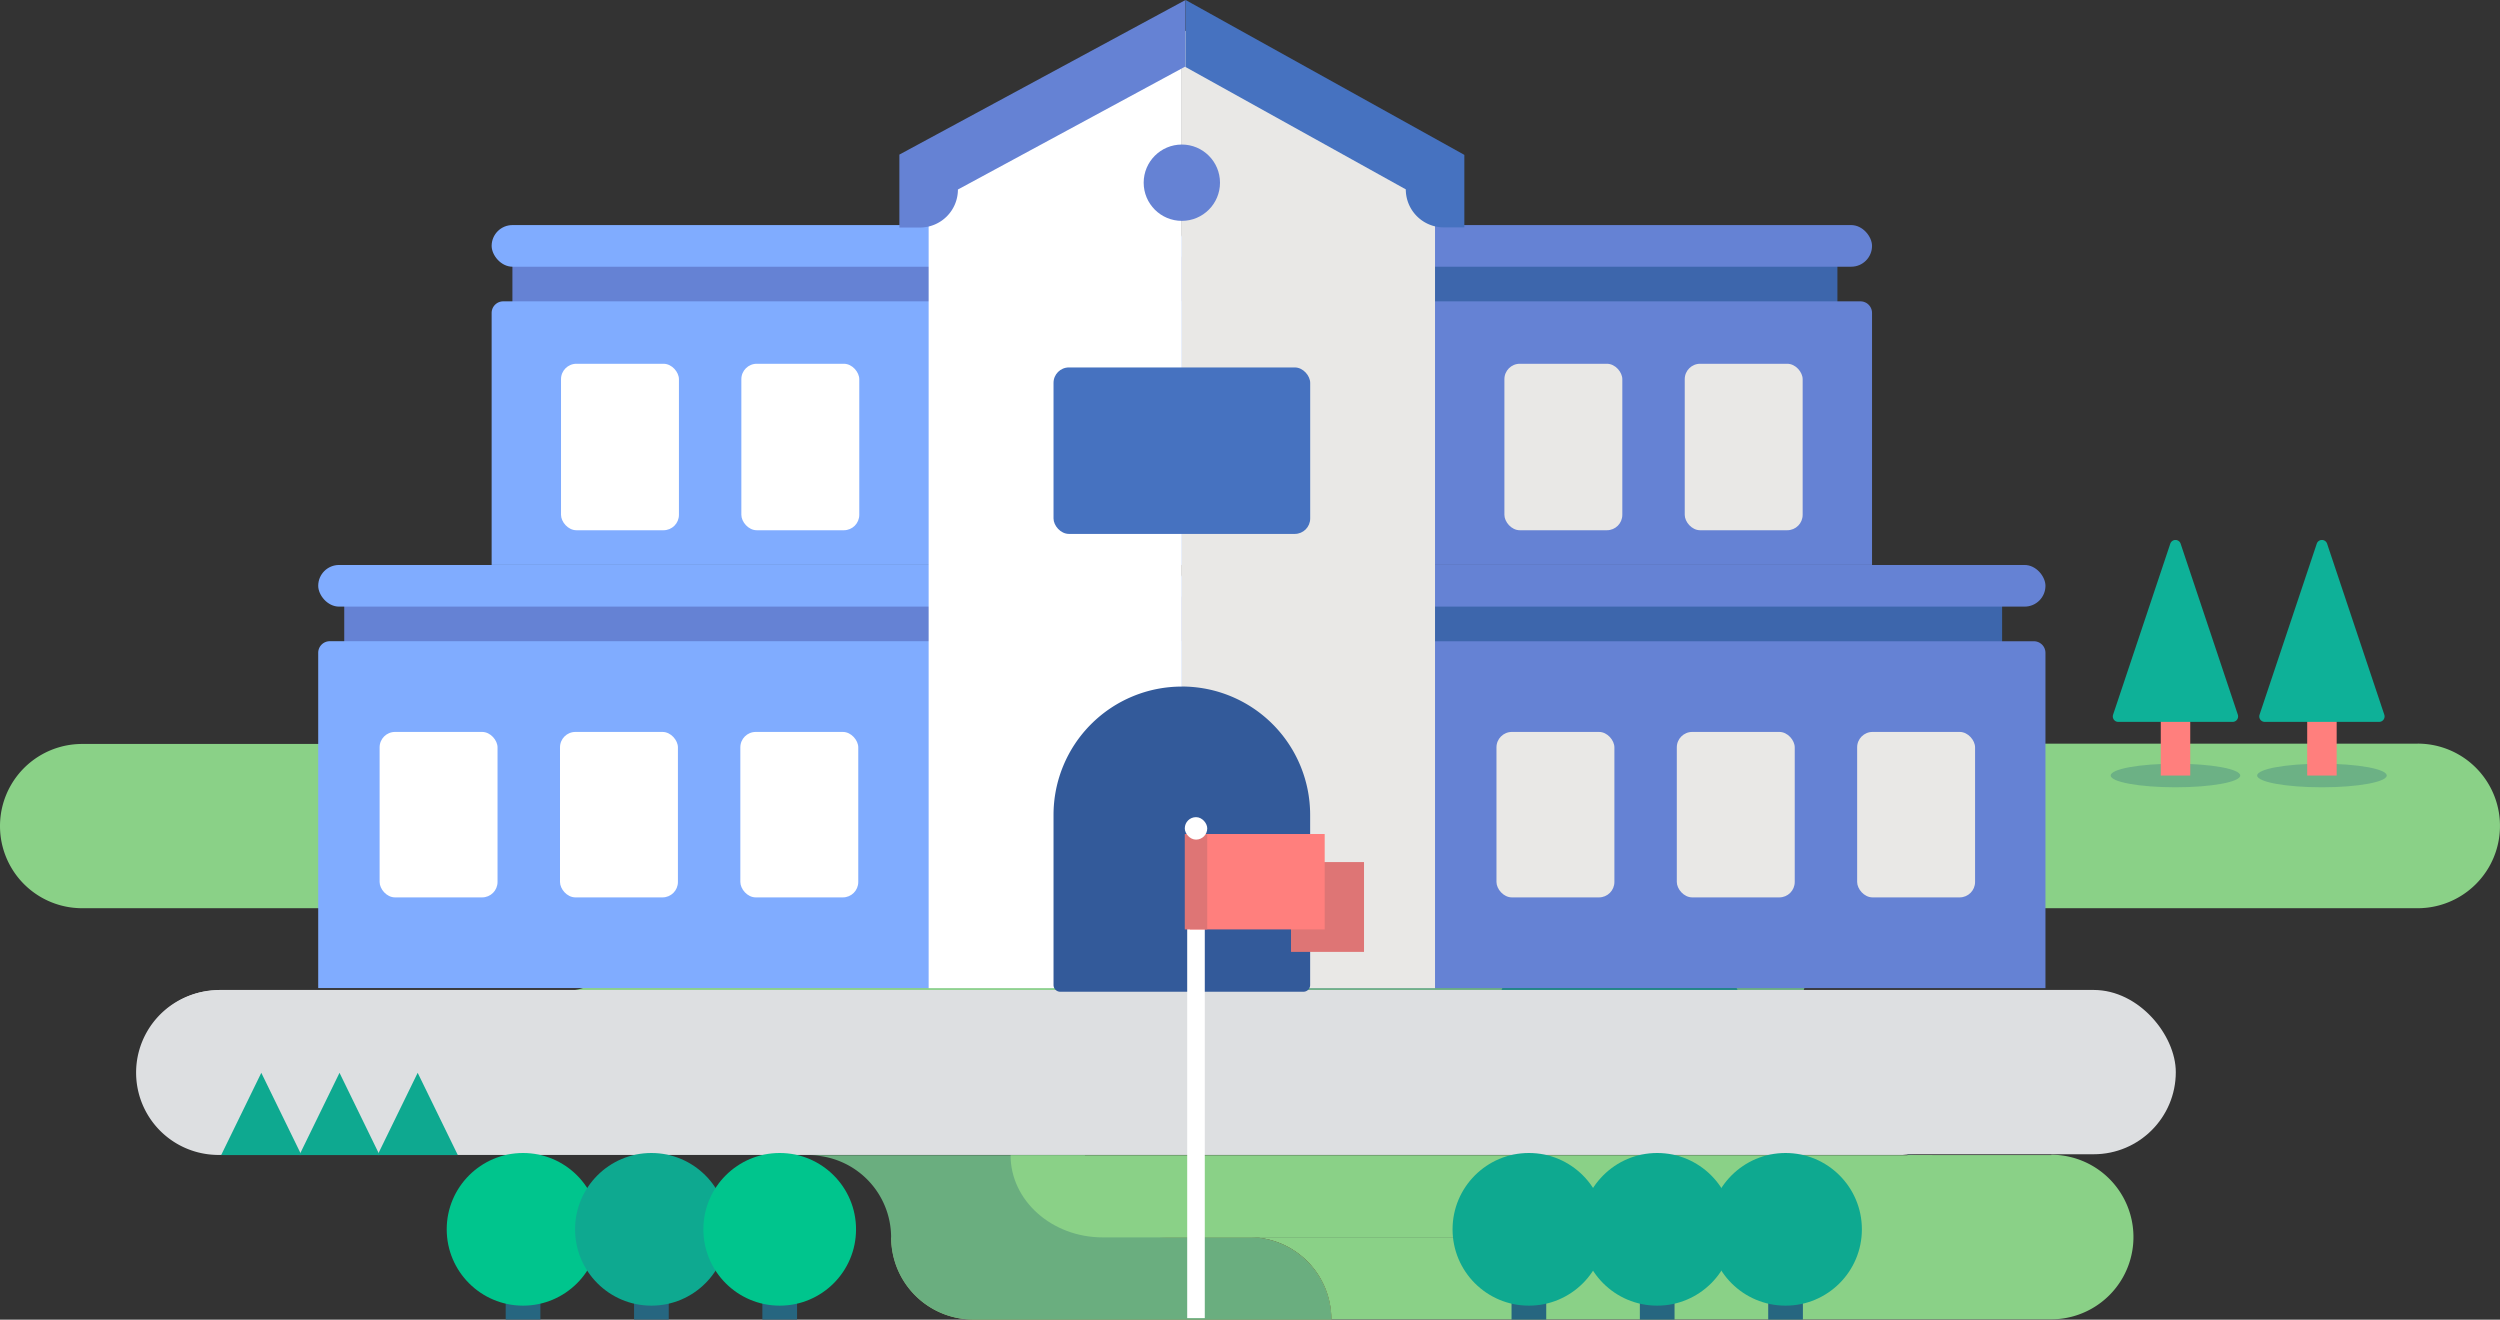
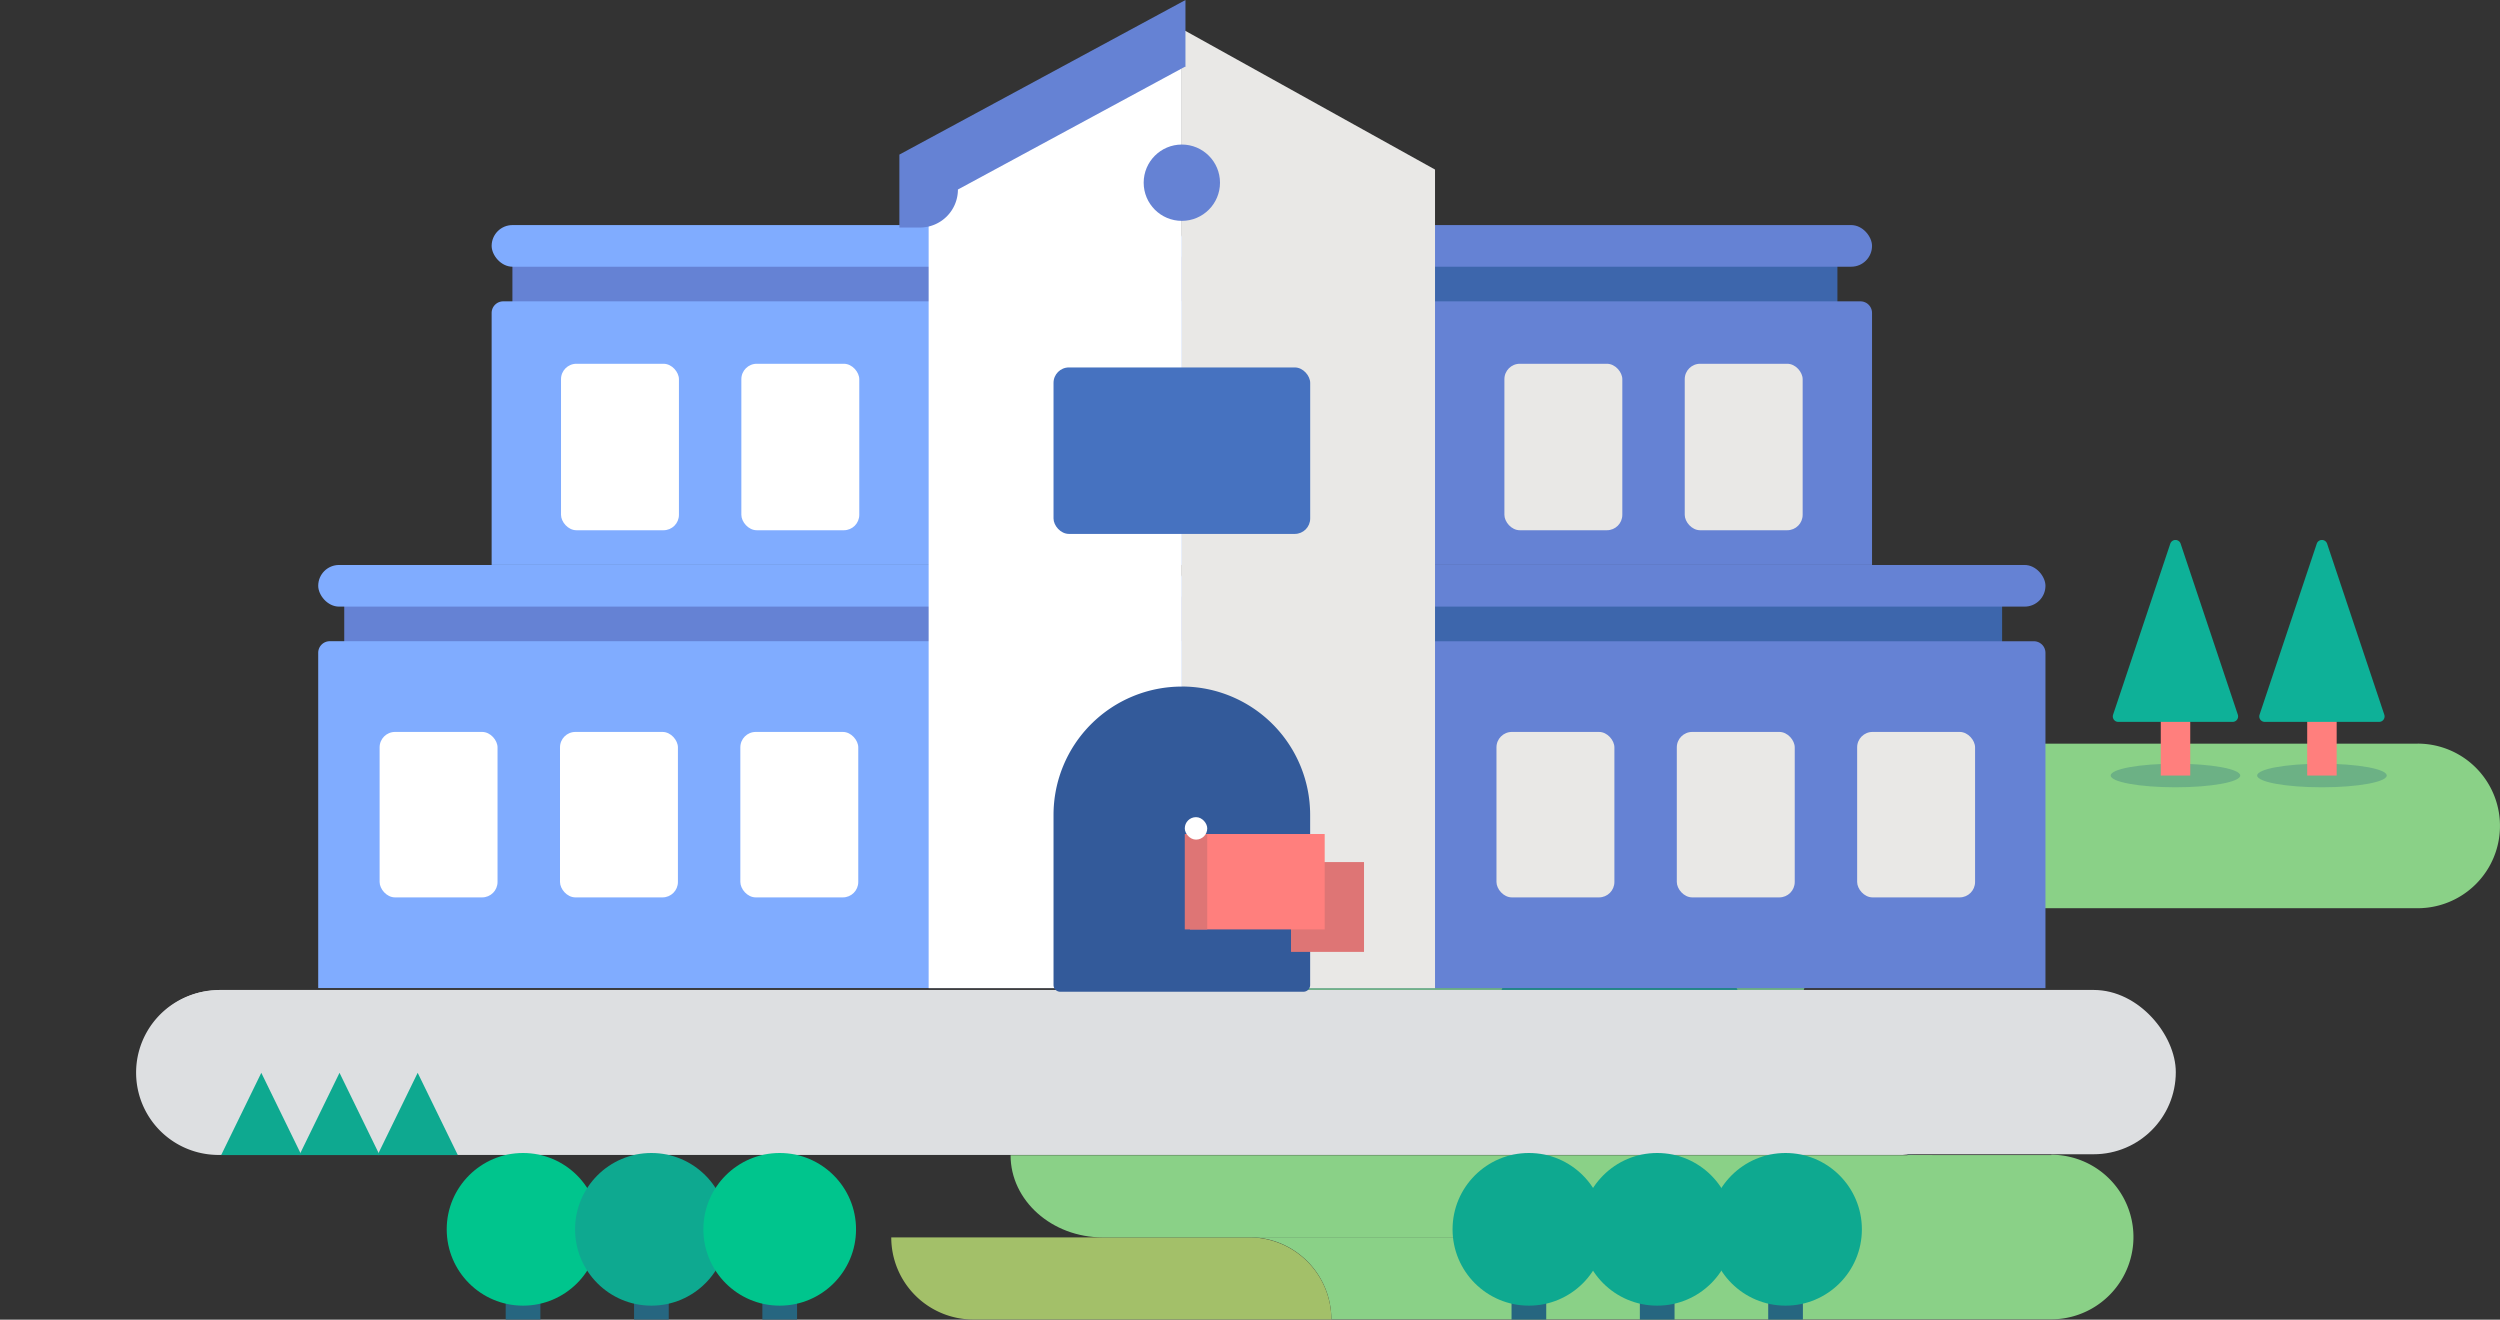
<svg xmlns="http://www.w3.org/2000/svg" viewBox="0 0 517.5 273.17">
  <rect x="0" y="0" width="517.5" height="273.17" fill="#333333" stroke="none" />
  <defs>
    <style>.cls-1,.cls-14,.cls-20{fill:#266680;}.cls-1{opacity:0.66;}.cls-2{fill:#8ad187;}.cls-3{fill:#dddfe1;}.cls-4{fill:#6aae7f;}.cls-5{fill:#a3c069;}.cls-6{fill:#1b8380;}.cls-7{fill:#6582d4;}.cls-8{fill:#4672c0;}.cls-9{fill:#2a4a80;opacity:0.31;}.cls-10{fill:#80acff;}.cls-11{fill:#fff;}.cls-12{fill:#e9e8e6;}.cls-13{fill:#335a9a;}.cls-15{fill:#00c58d;}.cls-16{fill:#0ea990;}.cls-17{fill:none;stroke:#fff;stroke-linecap:square;stroke-miterlimit:10;stroke-width:3.64px;}.cls-18{fill:#de7575;}.cls-19{fill:#ff7f7d;}.cls-20{opacity:0.3;}.cls-21{fill:#0eb198;}</style>
  </defs>
  <title>School</title>
  <g id="Layer_2">
    <g id="Layer_3">
      <path class="cls-1" d="M158.09,171h19.34a25.56,25.56,0,0,1,24.09-17H141.06A17,17,0,0,0,158.09,171Z" />
      <path class="cls-2" d="M500.46,153.94H383.78A25.55,25.55,0,0,1,407.87,188h92.59a17,17,0,0,0,0-34.07Z" />
      <path class="cls-1" d="M394.85,239.1h2.56q-1.3,0-2.56-.13S394.85,239.06,394.85,239.1Z" />
      <path class="cls-3" d="M394.85,239A25.56,25.56,0,0,1,373.32,205H45.21a17,17,0,0,0,0,34.07H394.85S394.85,239,394.85,239Z" />
      <path class="cls-1" d="M407.87,171H227.93a17,17,0,0,1,17,17H407.87a25.58,25.58,0,0,0,0-17Z" />
      <path class="cls-1" d="M407.87,171a25.56,25.56,0,0,0-24.09-17H201.52a25.56,25.56,0,0,0-24.09,17H407.87Z" />
      <path class="cls-1" d="M407.87,171a25.56,25.56,0,0,0-24.09-17H201.52a25.56,25.56,0,0,0-24.09,17H407.87Z" />
      <path class="cls-4" d="M407.87,171a25.56,25.56,0,0,0-24.09-17H141.06a17,17,0,0,0,17,17h69.84a17,17,0,1,1,0,34.07H373.32a25.56,25.56,0,0,1,24.09-17h10.46a25.58,25.58,0,0,0,0-17Z" />
-       <path class="cls-2" d="M227.93,171H158.09a17,17,0,0,1-17-17H17A17,17,0,0,0,17,188H117.21a8.52,8.52,0,1,1,0,17H227.93a17,17,0,1,0,0-34.07Z" />
+       <path class="cls-2" d="M227.93,171H158.09a17,17,0,0,1-17-17H17H117.21a8.52,8.52,0,1,1,0,17H227.93a17,17,0,1,0,0-34.07Z" />
      <path class="cls-2" d="M424.66,239.1H394.85a17,17,0,0,1-17,17H258.59a17,17,0,0,1,17,17h149a17,17,0,1,0,0-34.07Z" />
      <path class="cls-5" d="M258.59,256.14h-74.1a17,17,0,0,0,17,17h74.1A17,17,0,0,0,258.59,256.14Z" />
-       <path class="cls-4" d="M258.59,256.14h-17a17,17,0,0,1-17-17H167.46a17,17,0,0,1,17,17,17,17,0,0,0,17,17h74.1A17,17,0,0,0,258.59,256.14Z" />
      <rect class="cls-3" x="394.85" y="210.15" width="34.07" height="16.18" rx="8.09" ry="8.09" />
      <polygon class="cls-2" points="117.21 136.9 108.9 153.94 125.52 153.94 117.21 136.9" />
      <polygon class="cls-2" points="133.39 136.9 125.08 153.94 141.7 153.94 133.39 136.9" />
      <polygon class="cls-2" points="149.57 136.9 141.26 153.94 157.88 153.94 149.57 136.9" />
      <polygon class="cls-6" points="319.06 188 310.75 205.04 327.36 205.04 319.06 188" />
      <polygon class="cls-6" points="335.24 172.67 326.93 205.04 343.55 205.04 335.24 172.67" />
      <polygon class="cls-6" points="351.42 188 343.11 205.04 359.73 205.04 351.42 188" />
      <path class="cls-2" d="M228.27,256.14H380.89c10.54,0,19.08-7.63,19.08-17H209.19C209.19,248.51,217.73,256.14,228.27,256.14Z" />
      <rect class="cls-3" x="28.49" y="204.92" width="421.9" height="34.01" rx="17" ry="17" />
      <rect class="cls-7" x="106.07" y="52.33" width="139.13" height="15.8" />
      <rect class="cls-8" x="245.2" y="52.33" width="135.13" height="15.8" />
      <rect class="cls-7" x="71.26" y="122.69" width="173.94" height="15.8" />
      <rect class="cls-8" x="245.2" y="122.69" width="169.23" height="15.8" />
      <rect class="cls-9" x="245.2" y="52.33" width="135.13" height="15.8" />
      <rect class="cls-9" x="245.2" y="122.69" width="169.23" height="15.8" />
      <rect class="cls-7" x="245.2" y="46.59" width="142.31" height="8.62" rx="4.31" ry="4.31" />
      <rect class="cls-10" x="101.77" y="46.59" width="143.43" height="8.62" rx="4.31" ry="4.31" />
      <rect class="cls-7" x="245.2" y="116.95" width="178.21" height="8.62" rx="4.31" ry="4.31" />
      <rect class="cls-10" x="65.87" y="116.95" width="179.33" height="8.62" rx="4.31" ry="4.31" />
      <path class="cls-7" d="M385.11,62.38H246.41v54.56h141.1V64.78A2.4,2.4,0,0,0,385.11,62.38Z" />
      <path class="cls-7" d="M421,132.74H246.41v71.8h177V135.14A2.4,2.4,0,0,0,421,132.74Z" />
      <path class="cls-10" d="M101.77,64.78v52.16H246.41V62.38H104.17A2.4,2.4,0,0,0,101.77,64.78Z" />
      <path class="cls-10" d="M65.87,135.14v69.39H246.41v-71.8H68.27A2.4,2.4,0,0,0,65.87,135.14Z" />
      <polygon class="cls-11" points="192.23 35.1 192.23 204.54 244.64 204.54 244.64 6.77 192.23 35.1" />
      <polygon class="cls-12" points="297.05 35.1 245.36 6.38 244.64 6.77 244.64 204.54 297.05 204.54 297.05 35.1" />
      <path class="cls-13" d="M244.64,142.11h0a26.56,26.56,0,0,1,26.56,26.56V203.9a1.39,1.39,0,0,1-1.39,1.39H219.47a1.39,1.39,0,0,1-1.39-1.39V168.68a26.56,26.56,0,0,1,26.56-26.56Z" />
      <rect class="cls-8" x="218.08" y="76.06" width="53.13" height="34.46" rx="3.19" ry="3.19" />
      <circle class="cls-7" cx="244.64" cy="37.82" r="7.9" />
      <rect class="cls-12" x="311.41" y="75.3" width="24.41" height="34.46" rx="3.19" ry="3.19" />
      <rect class="cls-12" x="348.74" y="75.3" width="24.41" height="34.46" rx="3.19" ry="3.19" />
      <rect class="cls-11" x="116.13" y="75.3" width="24.41" height="34.46" rx="3.19" ry="3.19" />
      <rect class="cls-11" x="153.46" y="75.3" width="24.41" height="34.46" rx="3.19" ry="3.19" />
      <rect class="cls-12" x="309.77" y="151.51" width="24.41" height="34.25" rx="3.19" ry="3.19" />
      <rect class="cls-12" x="347.1" y="151.51" width="24.41" height="34.25" rx="3.19" ry="3.19" />
      <rect class="cls-12" x="384.43" y="151.51" width="24.41" height="34.25" rx="3.19" ry="3.19" />
      <rect class="cls-11" x="78.58" y="151.51" width="24.41" height="34.25" rx="3.19" ry="3.19" />
      <rect class="cls-11" x="115.92" y="151.51" width="24.41" height="34.25" rx="3.19" ry="3.19" />
      <rect class="cls-11" x="153.25" y="151.51" width="24.41" height="34.25" rx="3.19" ry="3.19" />
      <rect class="cls-14" x="104.68" y="264.52" width="7.18" height="8.62" />
      <circle class="cls-15" cx="108.27" cy="254.47" r="15.8" />
      <rect class="cls-14" x="131.25" y="264.52" width="7.18" height="8.62" />
      <circle class="cls-16" cx="134.84" cy="254.47" r="15.8" />
      <rect class="cls-14" x="157.81" y="264.52" width="7.18" height="8.62" />
      <circle class="cls-15" cx="161.4" cy="254.47" r="15.8" />
      <rect class="cls-14" x="312.89" y="264.52" width="7.18" height="8.62" />
      <circle class="cls-16" cx="316.48" cy="254.47" r="15.8" />
      <rect class="cls-14" x="339.45" y="264.52" width="7.18" height="8.62" />
      <circle class="cls-16" cx="343.04" cy="254.47" r="15.8" />
      <rect class="cls-14" x="366.02" y="264.52" width="7.18" height="8.62" />
      <circle class="cls-16" cx="369.61" cy="254.47" r="15.8" />
-       <line class="cls-17" x1="247.57" y1="173.39" x2="247.57" y2="271.03" />
      <rect class="cls-18" x="267.24" y="178.45" width="15.11" height="18.59" />
      <rect class="cls-19" x="246.32" y="172.64" width="27.89" height="19.75" />
      <rect class="cls-18" x="245.25" y="172.64" width="4.65" height="19.75" />
      <rect class="cls-11" x="245.25" y="169.15" width="4.65" height="4.65" rx="2.32" ry="2.32" />
      <path class="cls-7" d="M245.4,0,186.17,32v15.1h4.25a7.87,7.87,0,0,0,7.87-7.87h0l47-25.42.1.06V0Z" />
-       <path class="cls-8" d="M245.42,0V13.88L291,39.2v0a7.87,7.87,0,0,0,7.87,7.87h4.25V32.06Z" />
      <polygon class="cls-16" points="54.09 222.07 45.78 239.1 62.4 239.1 54.09 222.07" />
      <polygon class="cls-16" points="70.28 222.07 61.97 239.1 78.58 239.1 70.28 222.07" />
      <polygon class="cls-16" points="86.46 222.07 78.15 239.1 94.77 239.1 86.46 222.07" />
      <ellipse class="cls-20" cx="450.32" cy="160.53" rx="13.41" ry="2.44" />
      <rect class="cls-19" x="447.28" y="144.69" width="6.1" height="15.85" />
      <path class="cls-21" d="M449.25,112.54l-11.84,35.4a1.13,1.13,0,0,0,1.07,1.49h23.68a1.13,1.13,0,0,0,1.07-1.49l-11.84-35.4A1.13,1.13,0,0,0,449.25,112.54Z" />
      <ellipse class="cls-20" cx="480.64" cy="160.53" rx="13.41" ry="2.44" />
      <rect class="cls-19" x="477.59" y="144.69" width="6.1" height="15.85" />
      <path class="cls-21" d="M479.57,112.54l-11.84,35.4a1.13,1.13,0,0,0,1.07,1.49h23.68a1.13,1.13,0,0,0,1.07-1.49l-11.84-35.4A1.13,1.13,0,0,0,479.57,112.54Z" />
    </g>
  </g>
</svg>